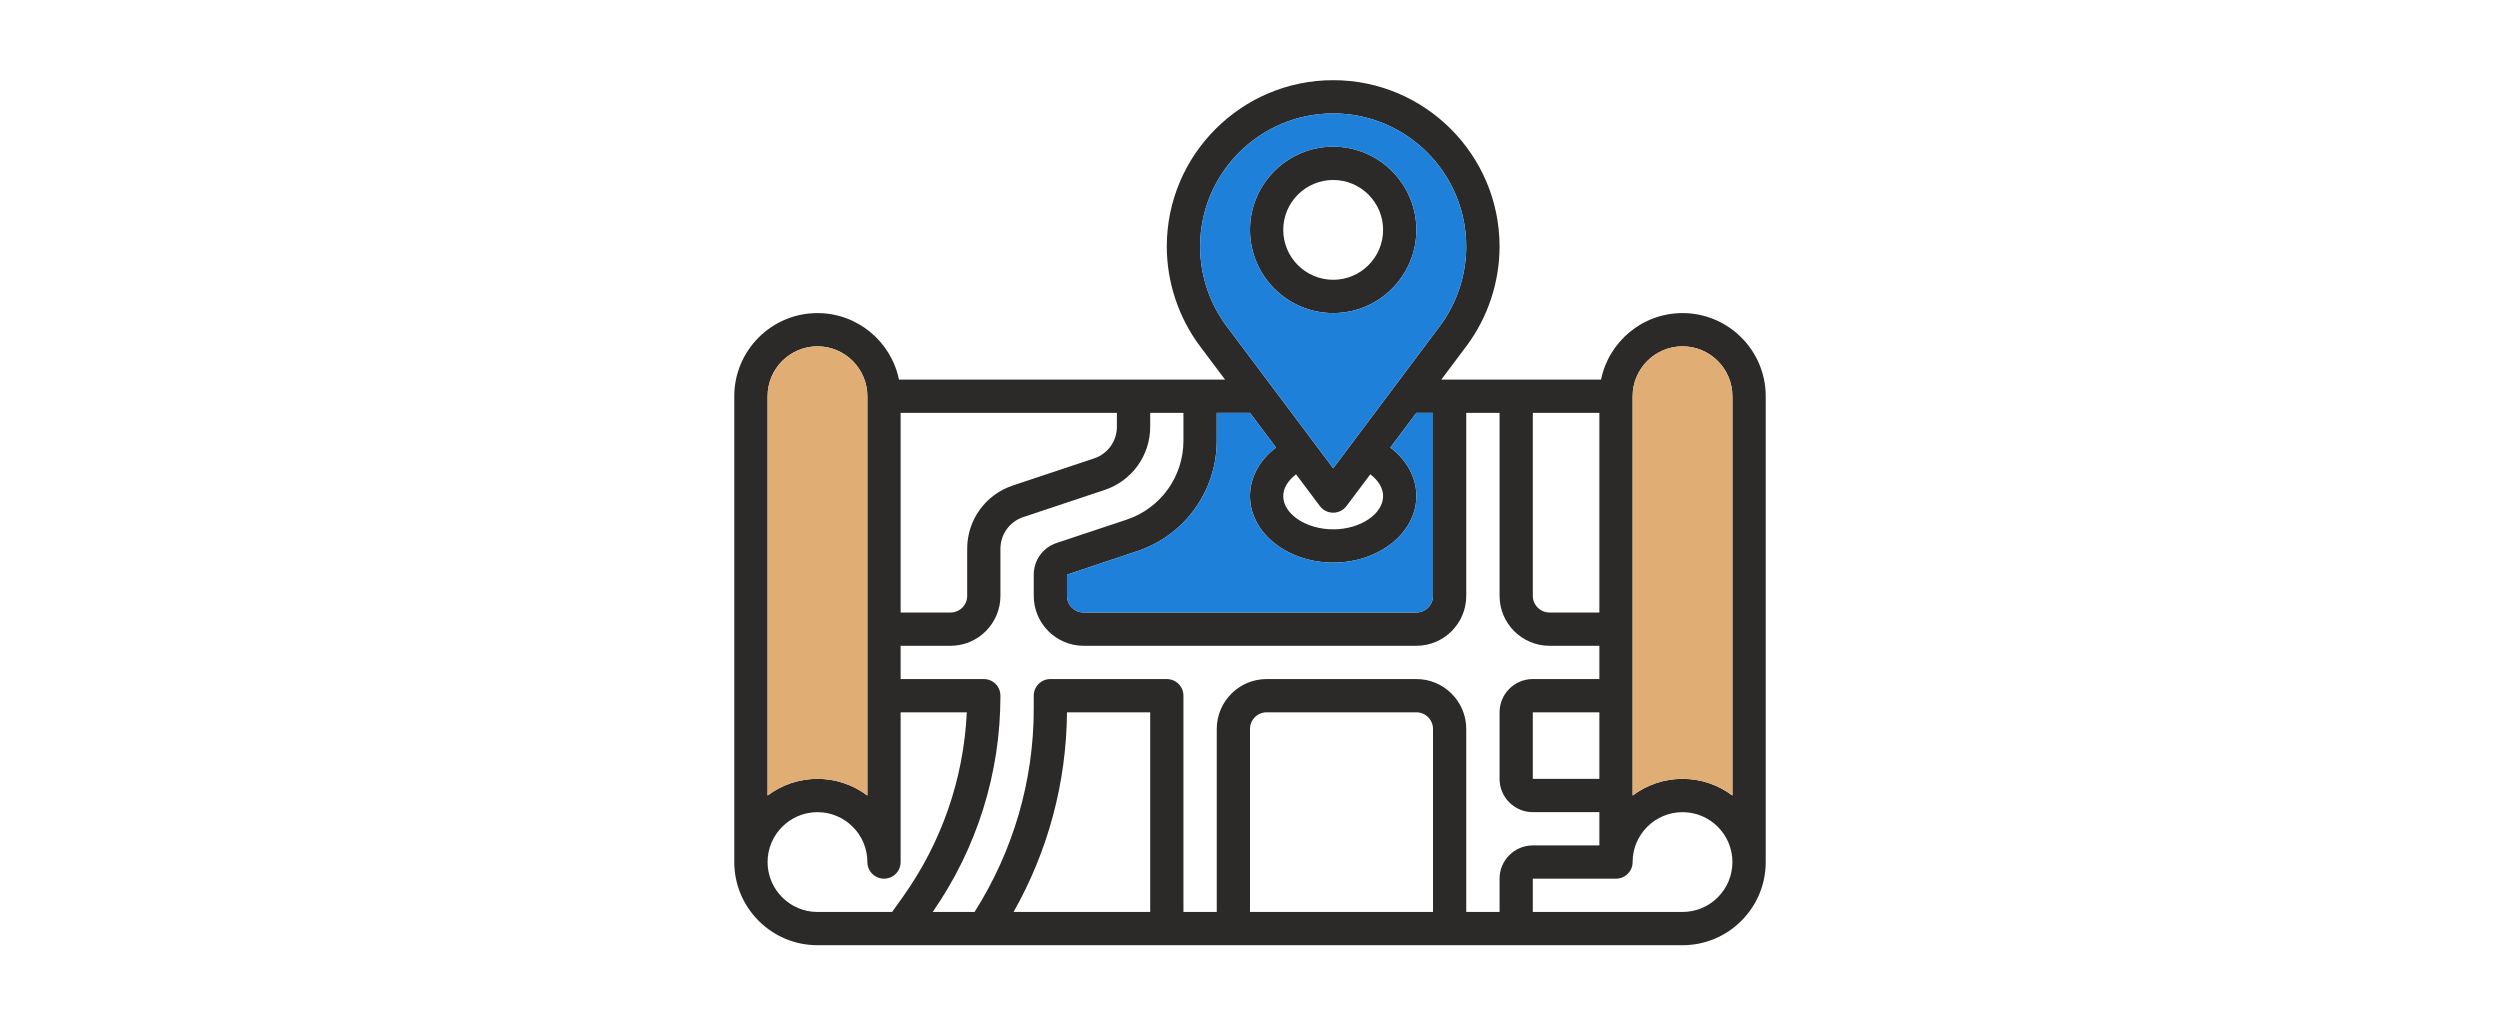
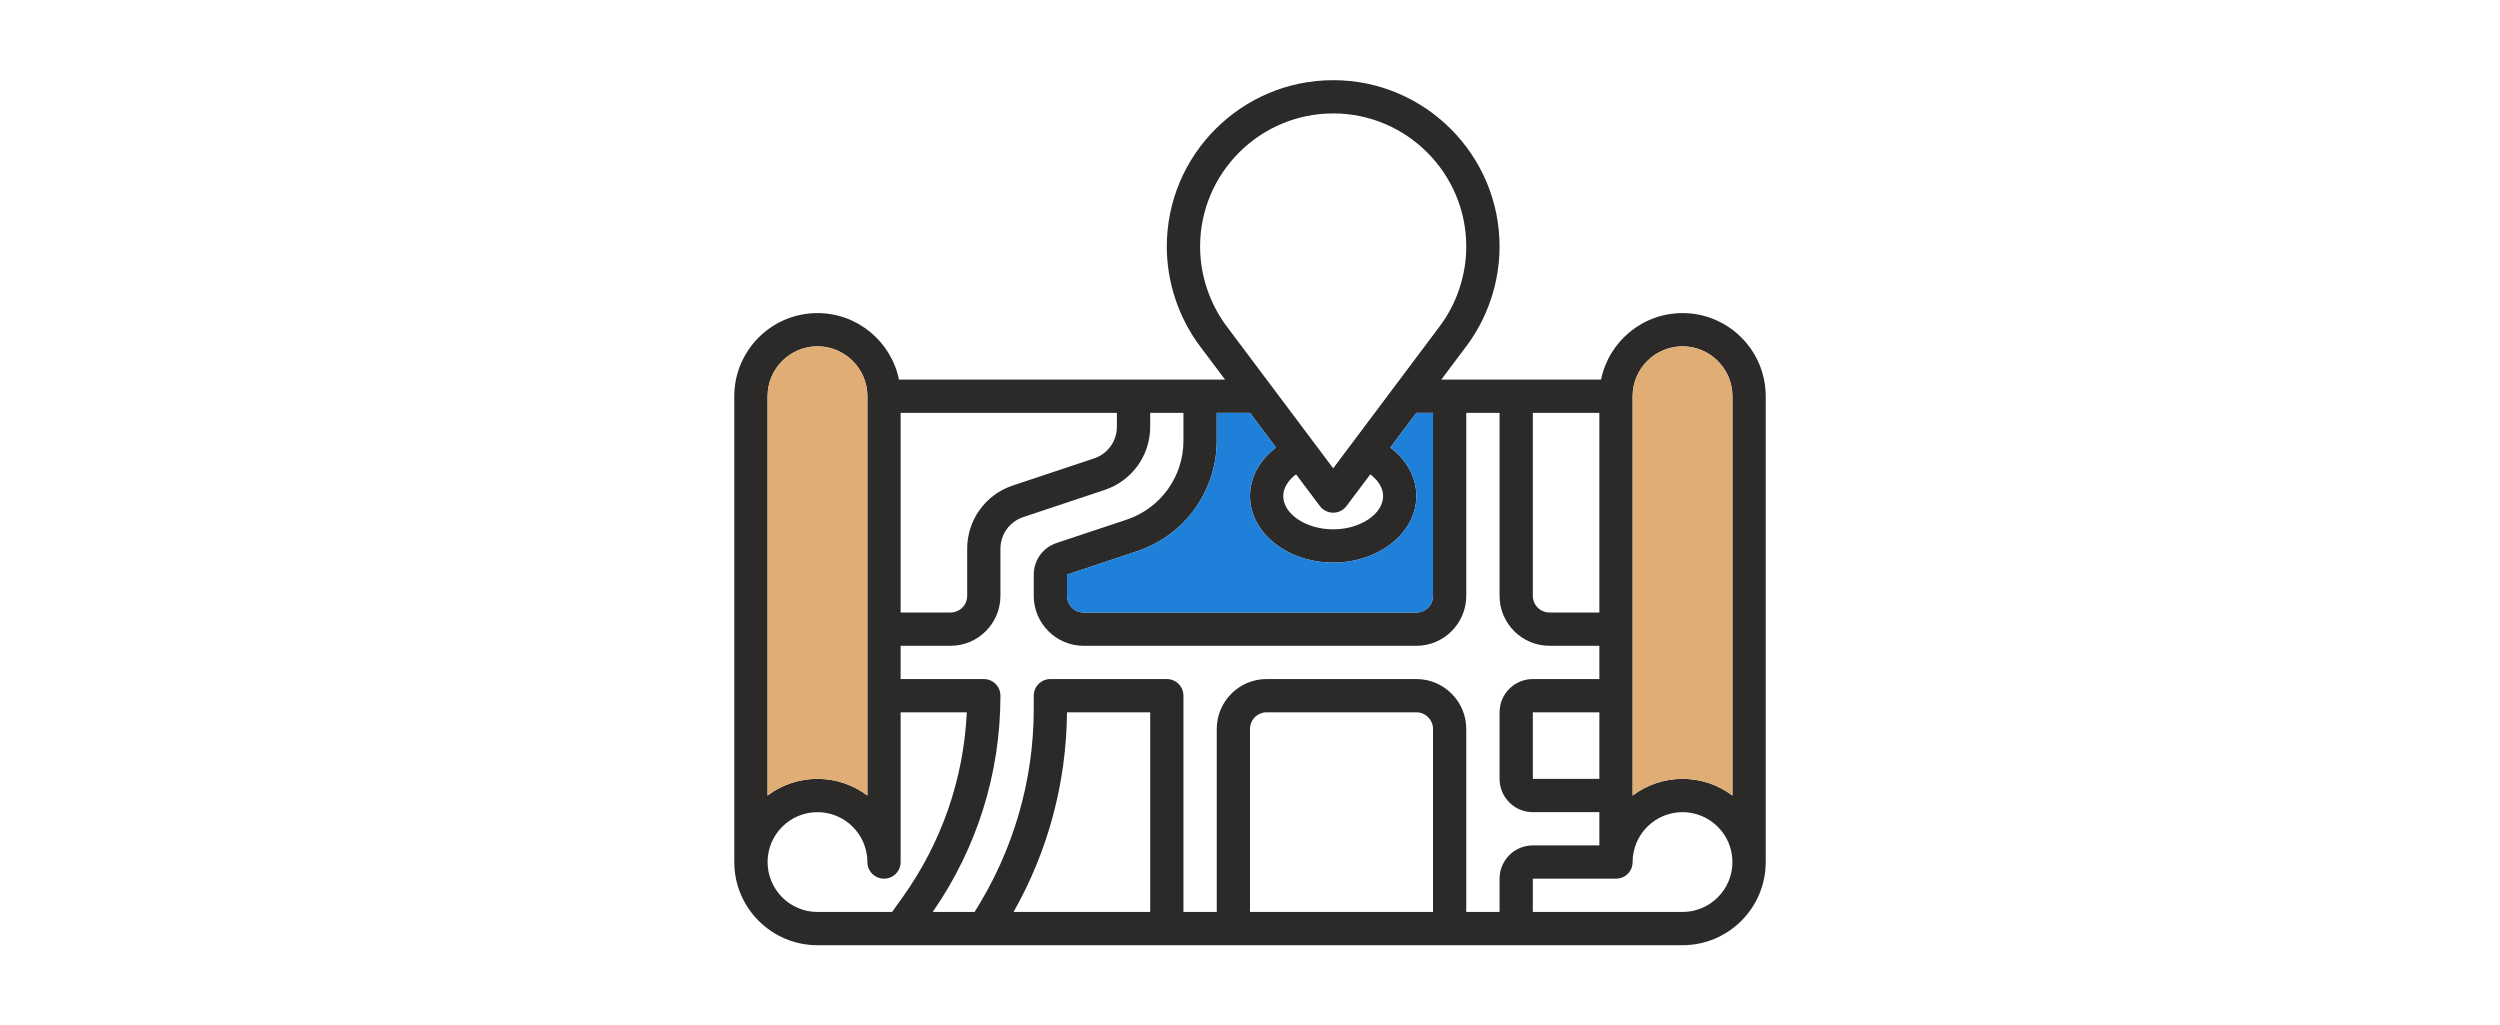
<svg xmlns="http://www.w3.org/2000/svg" width="512" height="210" viewBox="0 0 512 210" fill="none">
-   <path fill-rule="evenodd" clip-rule="evenodd" d="M344.58 64.12C336.36 64.12 329.48 69.98 327.89 77.74H295.18L300.29 70.93C304.69 65.07 307.11 57.8 307.11 50.49C307.11 31.7 291.82 16.42 273.04 16.42C254.25 16.42 238.96 31.7 238.96 50.49C238.96 57.8 241.38 65.07 245.78 70.93L250.89 77.74H184.11C182.52 69.98 175.64 64.12 167.42 64.12C158.02 64.12 150.38 71.76 150.38 81.15V176.55C150.38 185.94 158.02 193.58 167.42 193.58H344.58C353.98 193.58 361.62 185.94 361.62 176.55V81.15C361.62 71.76 353.98 64.12 344.58 64.12V64.12ZM327.55 159.51H313.92V145.88H327.55V159.51ZM327.55 139.07H313.92C310.16 139.07 307.11 142.13 307.11 145.88V159.51C307.11 163.27 310.16 166.33 313.92 166.33H327.55V173.14H313.92C310.16 173.14 307.11 176.2 307.11 179.95V186.77H300.29V149.29C300.29 143.66 295.71 139.07 290.07 139.07H259.41C253.77 139.07 249.19 143.66 249.19 149.29V186.77H242.37V142.48C242.37 140.59 240.85 139.07 238.96 139.07H215.12C213.23 139.07 211.71 140.59 211.71 142.48V145.17C211.71 159.97 207.49 174.3 199.59 186.77H191.02C200.08 173.69 204.89 158.41 204.89 142.48C204.89 140.59 203.37 139.07 201.49 139.07H184.45V132.26H194.67C200.31 132.26 204.89 127.67 204.89 122.03V112.37C204.89 109.43 206.77 106.83 209.56 105.9L226.24 100.34C231.81 98.48 235.56 93.29 235.56 87.41V84.56H242.37V90.27C242.37 97.61 237.69 104.11 230.72 106.43L216.37 111.21C213.58 112.14 211.71 114.74 211.71 117.68V122.03C211.71 127.67 216.29 132.26 221.93 132.26H290.07C295.71 132.26 300.29 127.67 300.29 122.03V84.56H307.11V122.03C307.11 127.67 311.69 132.26 317.33 132.26H327.55V139.07V139.07ZM293.48 186.77H256V149.29C256 147.41 257.53 145.88 259.41 145.88H290.07C291.95 145.88 293.48 147.41 293.48 149.29V186.77V186.77ZM235.56 186.77H207.58C214.64 174.3 218.4 160.3 218.52 145.88H235.56V186.77ZM184.45 125.44V84.56H228.74V87.41C228.74 90.35 226.87 92.94 224.08 93.88L207.4 99.44C201.83 101.3 198.08 106.49 198.08 112.37V122.03C198.08 123.92 196.55 125.44 194.67 125.44H184.45V125.44ZM327.55 125.44H317.33C315.45 125.44 313.92 123.91 313.92 122.03V84.56H327.55V125.44V125.44ZM273.04 23.23C288.06 23.23 300.29 35.46 300.29 50.49C300.29 56.34 298.36 62.15 294.84 66.84L273.04 95.91L251.23 66.84C247.71 62.15 245.78 56.34 245.78 50.49C245.78 35.46 258.01 23.23 273.04 23.23V23.23ZM283.26 101.59C283.26 105.28 278.57 108.41 273.04 108.41C267.5 108.41 262.81 105.28 262.81 101.59C262.81 99.96 263.8 98.38 265.43 97.14L270.31 103.64C270.95 104.49 271.96 105 273.04 105C274.11 105 275.12 104.49 275.76 103.64L280.64 97.14C282.27 98.38 283.26 99.96 283.26 101.59V101.59ZM261.33 91.66C257.97 94.2 256 97.76 256 101.59C256 109.11 263.64 115.22 273.04 115.22C282.43 115.22 290.07 109.11 290.07 101.59C290.07 97.76 288.1 94.2 284.74 91.66L290.07 84.56H293.48V122.03C293.48 123.91 291.95 125.44 290.07 125.44H221.93C220.05 125.44 218.52 123.91 218.52 122.03V117.68L232.88 112.89C242.63 109.64 249.19 100.55 249.19 90.27V84.56H256L261.33 91.66V91.66ZM157.2 81.15C157.2 75.52 161.78 70.93 167.42 70.93C173.05 70.93 177.64 75.52 177.64 81.15V162.93C174.79 160.78 171.25 159.51 167.42 159.51C163.58 159.51 160.04 160.78 157.2 162.93V81.15V81.15ZM157.2 176.55C157.2 170.91 161.78 166.33 167.42 166.33C173.05 166.33 177.64 170.91 177.64 176.55C177.64 178.43 179.16 179.95 181.05 179.95C182.93 179.95 184.45 178.43 184.45 176.55V145.88H198C197.36 159.54 192.84 172.56 184.86 183.75L182.7 186.77H167.42C161.78 186.77 157.2 182.18 157.2 176.55V176.55ZM344.58 186.77H313.92V179.95H330.96C332.84 179.95 334.36 178.43 334.36 176.55C334.36 170.91 338.95 166.33 344.58 166.33C350.22 166.33 354.8 170.91 354.8 176.55C354.8 182.18 350.22 186.77 344.58 186.77ZM354.8 162.93C351.96 160.78 348.42 159.51 344.58 159.51C340.75 159.51 337.21 160.78 334.36 162.93V81.15C334.36 75.52 338.95 70.93 344.58 70.93C350.22 70.93 354.8 75.52 354.8 81.15V162.93Z" fill="#2B2A29" />
-   <path fill-rule="evenodd" clip-rule="evenodd" d="M273.04 64.12C282.43 64.12 290.07 56.47 290.07 47.08C290.07 37.69 282.43 30.04 273.04 30.04C263.64 30.04 256 37.69 256 47.08C256 56.47 263.64 64.12 273.04 64.12V64.12ZM273.04 36.86C278.67 36.86 283.26 41.44 283.26 47.08C283.26 52.72 278.67 57.3 273.04 57.3C267.4 57.3 262.81 52.72 262.81 47.08C262.81 41.44 267.4 36.86 273.04 36.86Z" fill="#2B2A29" />
+   <path fill-rule="evenodd" clip-rule="evenodd" d="M344.58 64.12C336.36 64.12 329.48 69.98 327.89 77.74H295.18L300.29 70.93C304.69 65.07 307.11 57.8 307.11 50.49C307.11 31.7 291.82 16.42 273.04 16.42C254.25 16.42 238.96 31.7 238.96 50.49C238.96 57.8 241.38 65.07 245.78 70.93L250.89 77.74H184.11C182.52 69.98 175.64 64.12 167.42 64.12C158.02 64.12 150.38 71.76 150.38 81.15V176.55C150.38 185.94 158.02 193.58 167.42 193.58H344.58C353.98 193.58 361.62 185.94 361.62 176.55V81.15C361.62 71.76 353.98 64.12 344.58 64.12V64.12ZM327.55 159.51H313.92V145.88H327.55ZM327.55 139.07H313.92C310.16 139.07 307.11 142.13 307.11 145.88V159.51C307.11 163.27 310.16 166.33 313.92 166.33H327.55V173.14H313.92C310.16 173.14 307.11 176.2 307.11 179.95V186.77H300.29V149.29C300.29 143.66 295.71 139.07 290.07 139.07H259.41C253.77 139.07 249.19 143.66 249.19 149.29V186.77H242.37V142.48C242.37 140.59 240.85 139.07 238.96 139.07H215.12C213.23 139.07 211.71 140.59 211.71 142.48V145.17C211.71 159.97 207.49 174.3 199.59 186.77H191.02C200.08 173.69 204.89 158.41 204.89 142.48C204.89 140.59 203.37 139.07 201.49 139.07H184.45V132.26H194.67C200.31 132.26 204.89 127.67 204.89 122.03V112.37C204.89 109.43 206.77 106.83 209.56 105.9L226.24 100.34C231.81 98.48 235.56 93.29 235.56 87.41V84.56H242.37V90.27C242.37 97.61 237.69 104.11 230.72 106.43L216.37 111.21C213.58 112.14 211.71 114.74 211.71 117.68V122.03C211.71 127.67 216.29 132.26 221.93 132.26H290.07C295.71 132.26 300.29 127.67 300.29 122.03V84.56H307.11V122.03C307.11 127.67 311.69 132.26 317.33 132.26H327.55V139.07V139.07ZM293.48 186.77H256V149.29C256 147.41 257.53 145.88 259.41 145.88H290.07C291.95 145.88 293.48 147.41 293.48 149.29V186.77V186.77ZM235.56 186.77H207.58C214.64 174.3 218.4 160.3 218.52 145.88H235.56V186.77ZM184.45 125.44V84.56H228.74V87.41C228.74 90.35 226.87 92.94 224.08 93.88L207.4 99.44C201.83 101.3 198.08 106.49 198.08 112.37V122.03C198.08 123.92 196.55 125.44 194.67 125.44H184.45V125.44ZM327.55 125.44H317.33C315.45 125.44 313.92 123.91 313.92 122.03V84.56H327.55V125.44V125.44ZM273.04 23.23C288.06 23.23 300.29 35.46 300.29 50.49C300.29 56.34 298.36 62.15 294.84 66.84L273.04 95.91L251.23 66.84C247.71 62.15 245.78 56.34 245.78 50.49C245.78 35.46 258.01 23.23 273.04 23.23V23.23ZM283.26 101.59C283.26 105.28 278.57 108.41 273.04 108.41C267.5 108.41 262.81 105.28 262.81 101.59C262.81 99.96 263.8 98.38 265.43 97.14L270.31 103.64C270.95 104.49 271.96 105 273.04 105C274.11 105 275.12 104.49 275.76 103.64L280.64 97.14C282.27 98.38 283.26 99.96 283.26 101.59V101.59ZM261.33 91.66C257.97 94.2 256 97.76 256 101.59C256 109.11 263.64 115.22 273.04 115.22C282.43 115.22 290.07 109.11 290.07 101.59C290.07 97.76 288.1 94.2 284.74 91.66L290.07 84.56H293.48V122.03C293.48 123.91 291.95 125.44 290.07 125.44H221.93C220.05 125.44 218.52 123.91 218.52 122.03V117.68L232.88 112.89C242.63 109.64 249.19 100.55 249.19 90.27V84.56H256L261.33 91.66V91.66ZM157.2 81.15C157.2 75.52 161.78 70.93 167.42 70.93C173.05 70.93 177.64 75.52 177.64 81.15V162.93C174.79 160.78 171.25 159.51 167.42 159.51C163.58 159.51 160.04 160.78 157.2 162.93V81.15V81.15ZM157.2 176.55C157.2 170.91 161.78 166.33 167.42 166.33C173.05 166.33 177.64 170.91 177.64 176.55C177.64 178.43 179.16 179.95 181.05 179.95C182.93 179.95 184.45 178.43 184.45 176.55V145.88H198C197.36 159.54 192.84 172.56 184.86 183.75L182.7 186.77H167.42C161.78 186.77 157.2 182.18 157.2 176.55V176.55ZM344.58 186.77H313.92V179.95H330.96C332.84 179.95 334.36 178.43 334.36 176.55C334.36 170.91 338.95 166.33 344.58 166.33C350.22 166.33 354.8 170.91 354.8 176.55C354.8 182.18 350.22 186.77 344.58 186.77ZM354.8 162.93C351.96 160.78 348.42 159.51 344.58 159.51C340.75 159.51 337.21 160.78 334.36 162.93V81.15C334.36 75.52 338.95 70.93 344.58 70.93C350.22 70.93 354.8 75.52 354.8 81.15V162.93Z" fill="#2B2A29" />
  <path fill-rule="evenodd" clip-rule="evenodd" d="M177.64 162.93V81.15C177.64 75.52 173.05 70.93 167.42 70.93C161.78 70.93 157.2 75.52 157.2 81.15V162.93C160.04 160.78 163.58 159.51 167.42 159.51C171.25 159.51 174.79 160.78 177.64 162.93Z" fill="#E0AE75" />
  <path fill-rule="evenodd" clip-rule="evenodd" d="M354.8 162.93V81.15C354.8 75.52 350.22 70.93 344.58 70.93C338.95 70.93 334.36 75.52 334.36 81.15V162.93C337.21 160.78 340.75 159.51 344.58 159.51C348.42 159.51 351.96 160.78 354.8 162.93Z" fill="#E0AE75" />
-   <path fill-rule="evenodd" clip-rule="evenodd" d="M290.07 47.08C290.07 56.47 282.43 64.12 273.04 64.12C263.64 64.12 256 56.47 256 47.08C256 37.69 263.64 30.04 273.04 30.04C282.43 30.04 290.07 37.69 290.07 47.08V47.08ZM300.29 50.49C300.29 35.46 288.06 23.23 273.04 23.23C258.01 23.23 245.78 35.46 245.78 50.49C245.78 56.34 247.71 62.15 251.23 66.84L273.04 95.91L294.84 66.84C298.36 62.15 300.29 56.34 300.29 50.49V50.49Z" fill="#1F80D9" />
  <path fill-rule="evenodd" clip-rule="evenodd" d="M256 101.59C256 97.76 257.97 94.2 261.33 91.66L256 84.56H249.19V90.27C249.19 100.55 242.63 109.64 232.88 112.89L218.52 117.68V122.03C218.52 123.91 220.05 125.44 221.93 125.44H290.07C291.95 125.44 293.48 123.91 293.48 122.03V84.56H290.07L284.74 91.66C288.1 94.2 290.07 97.76 290.07 101.59C290.07 109.11 282.43 115.22 273.04 115.22C263.64 115.22 256 109.11 256 101.59V101.59Z" fill="#1F80D9" />
</svg>